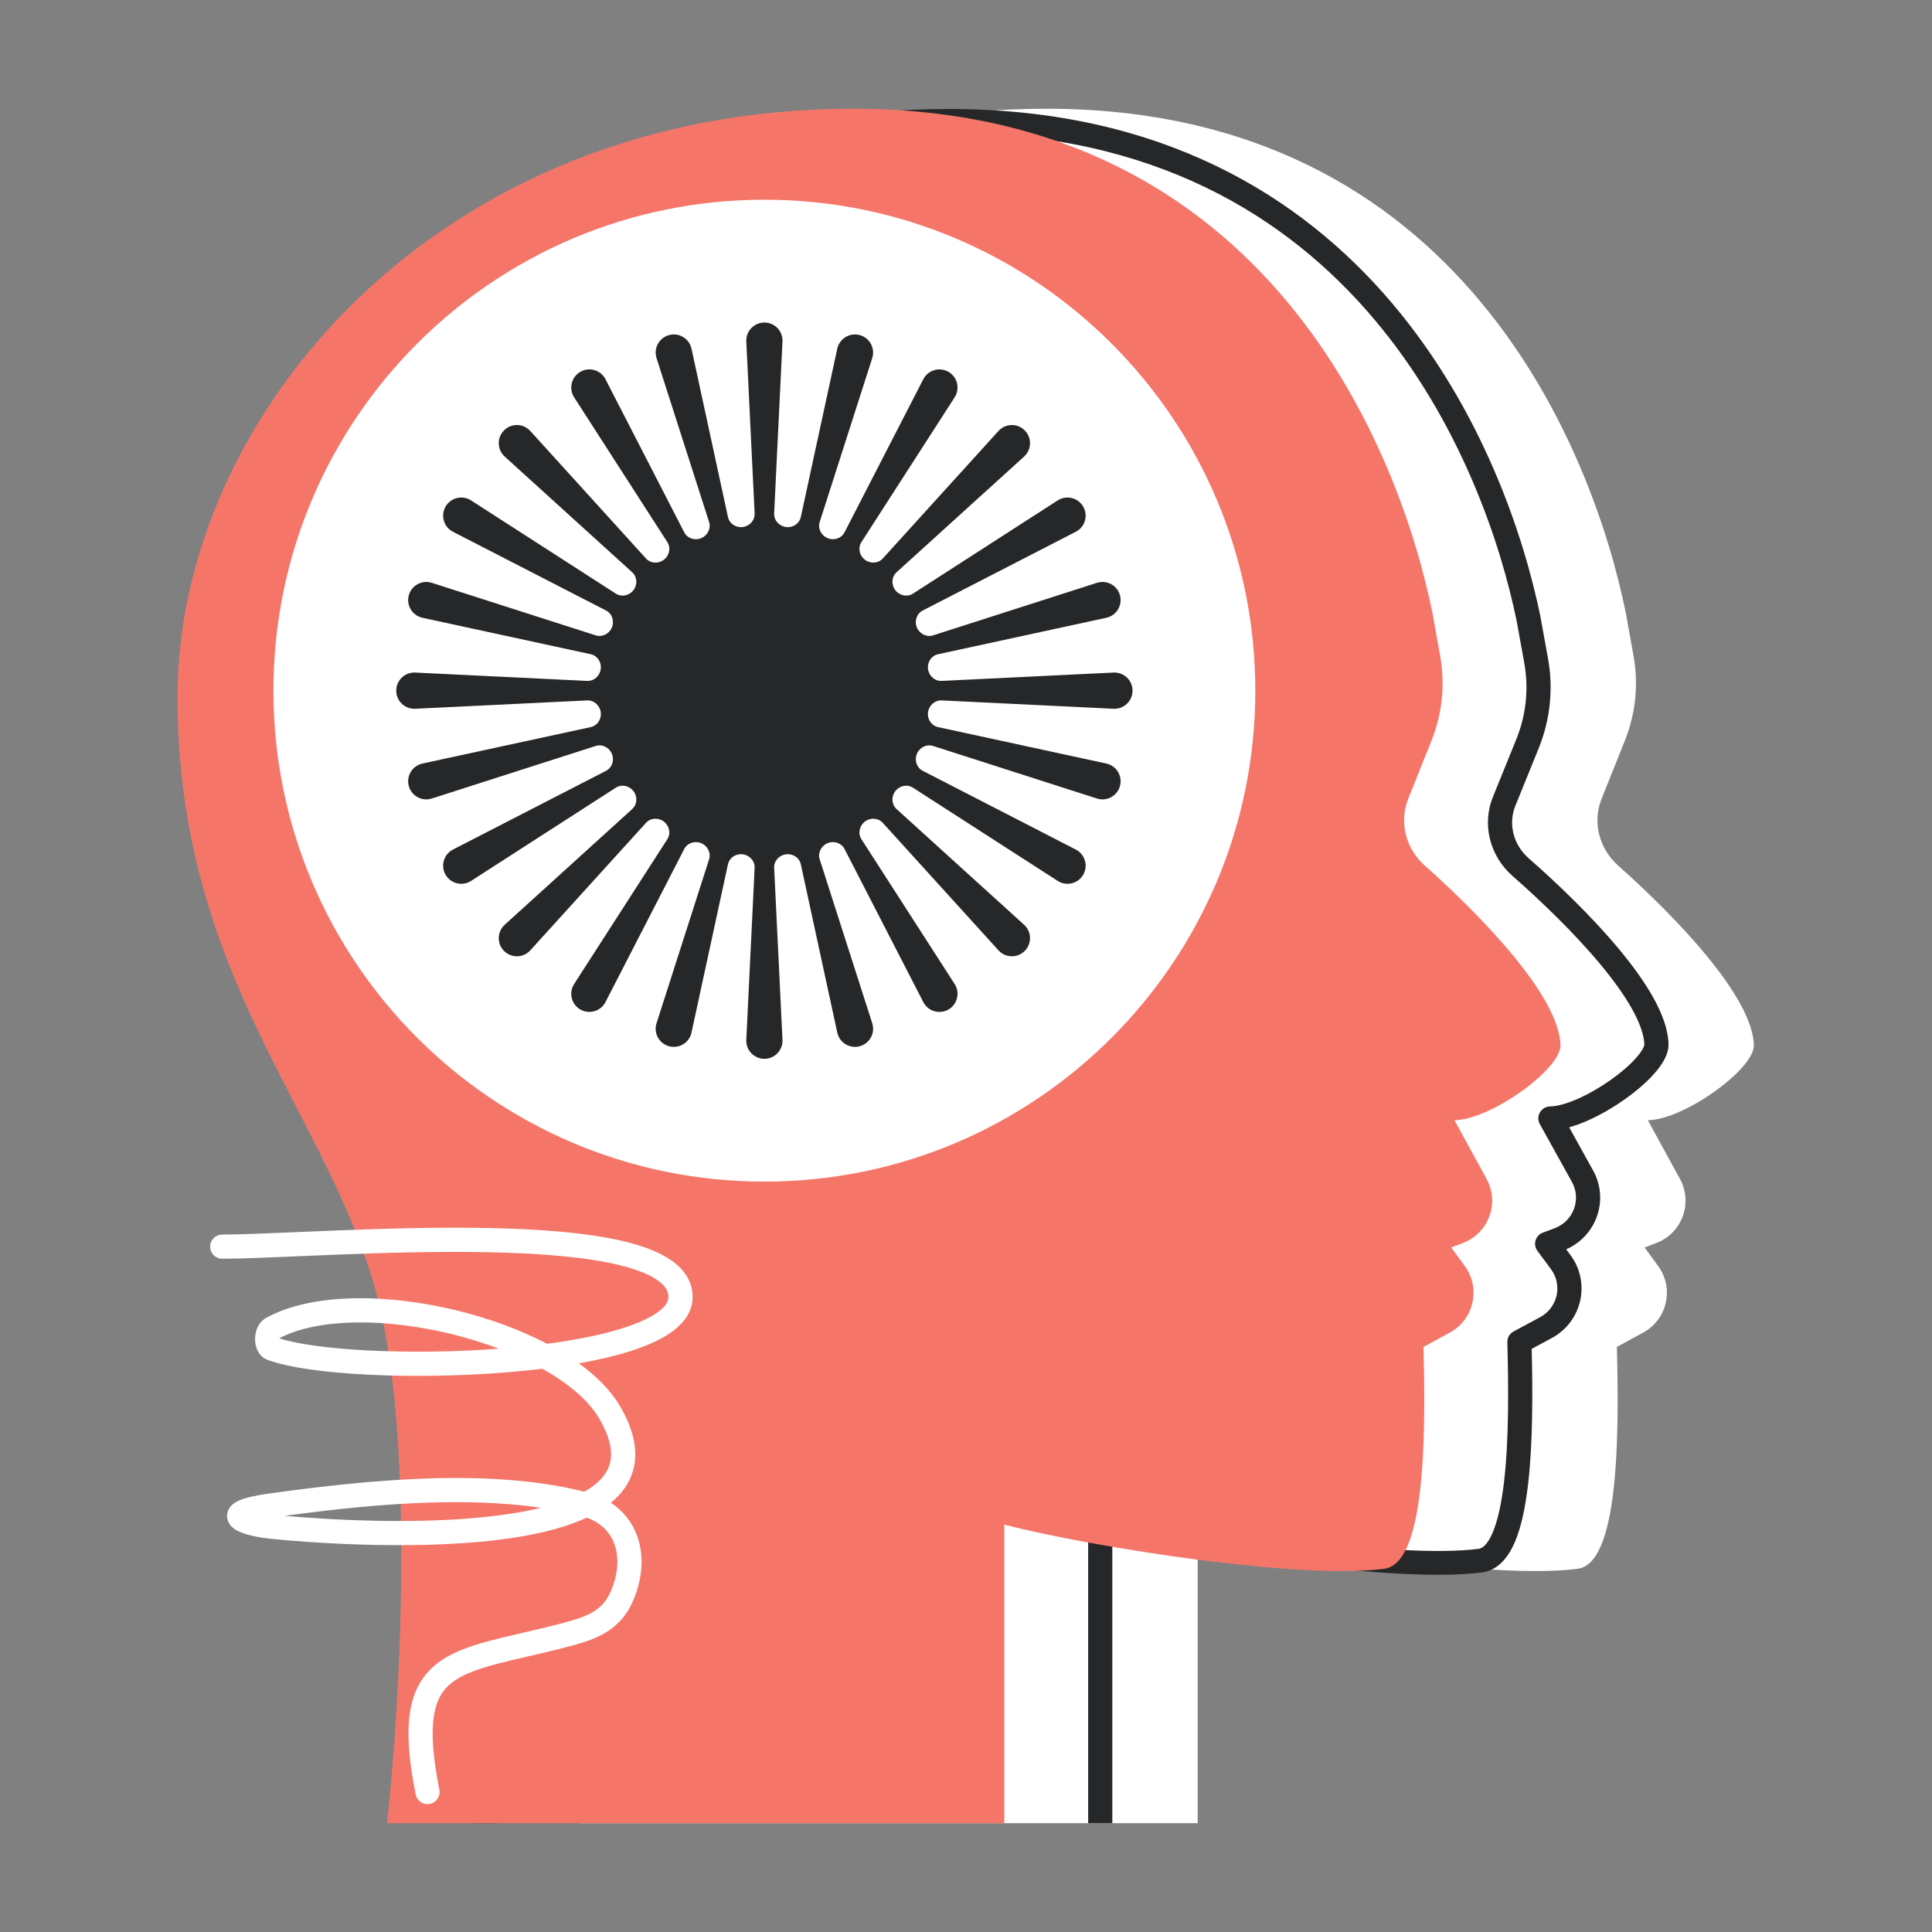
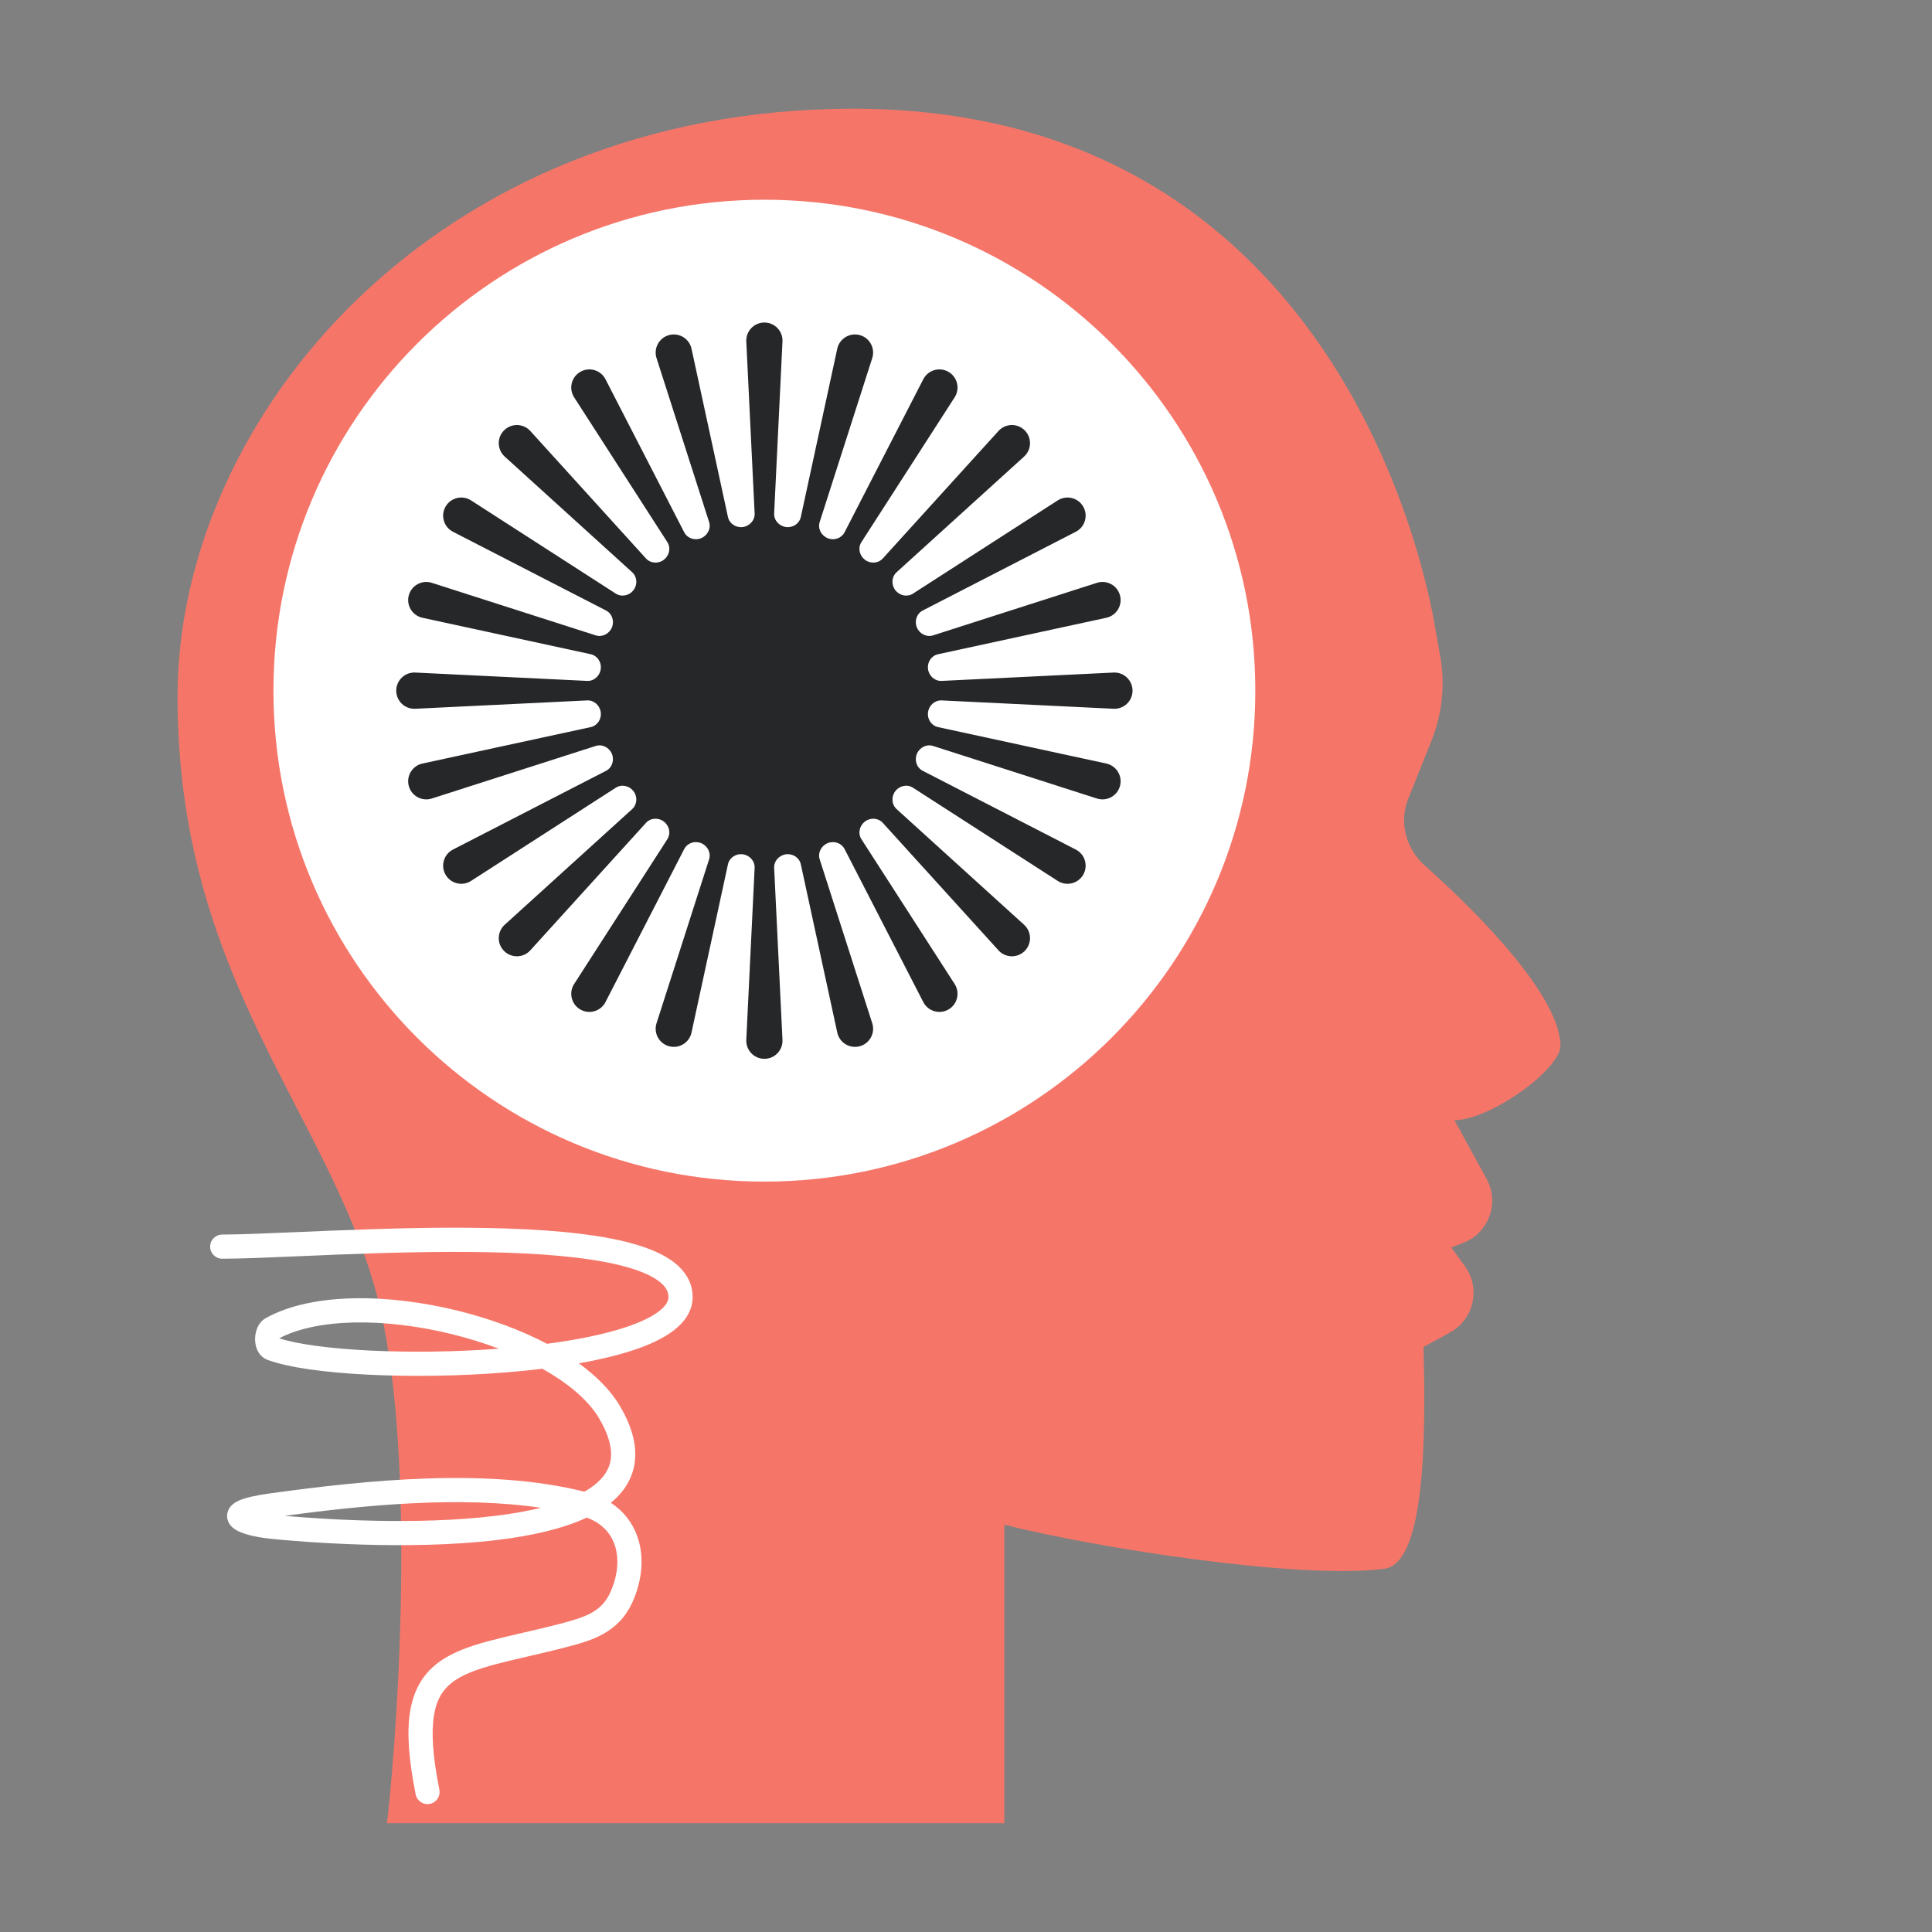
<svg xmlns="http://www.w3.org/2000/svg" width="500" zoomAndPan="magnify" viewBox="0 0 375 375" height="500" preserveAspectRatio="xMidYMid meet" version="1.0">
  <rect x="0" y="0" width="375" height="375" fill="#808080" stroke="none" />
  <defs>
    <clipPath id="593d4e9748">
      <path d="M 71 21.105 L 340.418 21.105 L 340.418 354 L 71 354 Z M 71 21.105 " clip-rule="nonzero" />
    </clipPath>
    <clipPath id="571924d9e8">
      <path d="M 50 21.105 L 324 21.105 L 324 354 L 50 354 Z M 50 21.105 " clip-rule="nonzero" />
    </clipPath>
    <clipPath id="08f0531469">
      <path d="M 34.418 21.105 L 303 21.105 L 303 354 L 34.418 354 Z M 34.418 21.105 " clip-rule="nonzero" />
    </clipPath>
  </defs>
  <g clip-path="url(#593d4e9748)">
-     <path fill="#ffffff" d="M 110.582 251.012 C 118.219 279.23 115.148 331.613 112.656 353.883 L 232.469 353.883 L 232.469 295.949 C 250.41 300.484 289.914 306.645 306.234 304.496 C 314.105 303.461 314.312 279.488 313.832 261.441 L 318.957 258.645 C 323.621 256.102 324.98 250.035 321.852 245.742 L 319.215 242.129 L 321.477 241.273 C 326.469 239.383 328.641 233.516 326.078 228.832 L 319.848 217.438 C 326.918 217.332 340.543 207.477 340.426 202.871 C 340.18 193.41 325.223 177.922 314.051 167.98 C 310.406 164.738 309.051 159.582 310.863 155.055 L 315.402 143.703 C 317.48 138.512 318.059 132.84 317.07 127.332 L 315.586 119.043 C 309.363 88.332 284.047 21.105 203.125 21.105 C 122.203 21.105 71.988 80.863 71.988 135.227 C 71.988 189.59 101.039 215.738 110.582 251.012 Z M 110.582 251.012 " fill-opacity="1" fill-rule="nonzero" />
-   </g>
+     </g>
  <g clip-path="url(#571924d9e8)">
-     <path fill="#262729" d="M 55.422 136 C 55.422 83.762 104.492 25.777 184.211 25.777 C 223.918 25.777 249.84 42 266.656 61.879 C 283.531 81.832 291.301 105.555 294.371 120.477 L 295.852 128.625 C 296.758 133.629 296.227 138.781 294.312 143.5 L 289.773 154.691 C 287.574 160.113 289.242 166.223 293.582 170.027 C 299.117 174.887 305.551 181.066 310.609 187.148 C 313.141 190.188 315.285 193.156 316.801 195.883 C 318.34 198.648 319.121 200.973 319.168 202.766 C 319.168 202.762 319.168 202.824 319.129 202.969 C 319.086 203.109 319.008 203.301 318.879 203.543 C 318.613 204.039 318.184 204.641 317.574 205.332 C 316.355 206.711 314.594 208.234 312.559 209.668 C 310.527 211.094 308.301 212.379 306.195 213.305 C 304.047 214.25 302.207 214.734 300.898 214.754 C 300.078 214.766 299.32 215.203 298.906 215.902 C 298.496 216.602 298.48 217.465 298.875 218.176 L 305.109 229.414 C 306.988 232.801 305.395 237.043 301.734 238.41 L 299.473 239.254 C 298.785 239.508 298.262 240.066 298.055 240.758 C 297.844 241.449 297.977 242.199 298.406 242.781 L 301.043 246.344 C 303.34 249.445 302.344 253.832 298.922 255.672 L 293.797 258.43 C 293.023 258.844 292.551 259.652 292.574 260.523 C 292.816 269.418 292.879 279.629 291.922 287.711 C 291.445 291.77 290.727 295.121 289.734 297.461 C 288.695 299.906 287.684 300.535 287.016 300.625 C 279.195 301.641 265.516 300.695 251.348 298.883 C 237.254 297.078 222.988 294.453 214.133 292.246 C 213.434 292.07 212.688 292.223 212.117 292.664 C 211.547 293.102 211.211 293.773 211.211 294.488 L 211.211 353.883 L 215.902 353.883 L 215.902 297.43 C 224.992 299.523 237.961 301.832 250.746 303.469 C 264.891 305.281 279.129 306.312 287.629 305.211 C 290.898 304.785 292.859 302.078 294.062 299.246 C 295.309 296.309 296.086 292.449 296.582 288.246 C 297.527 280.246 297.512 270.395 297.301 261.812 L 301.168 259.734 C 307.078 256.555 308.801 248.977 304.832 243.617 L 304 242.492 C 309.895 239.902 312.363 232.855 309.223 227.195 L 304.574 218.809 C 305.75 218.484 306.941 218.043 308.105 217.531 C 310.535 216.465 313.035 215.016 315.281 213.434 C 317.523 211.855 319.586 210.094 321.109 208.371 C 321.871 207.512 322.543 206.609 323.027 205.703 C 323.5 204.82 323.887 203.766 323.855 202.648 C 323.781 199.777 322.602 196.688 320.914 193.66 C 319.211 190.594 316.871 187.383 314.238 184.211 C 308.965 177.875 302.332 171.516 296.699 166.574 C 293.75 163.988 292.703 159.922 294.129 156.41 L 298.668 145.219 C 300.906 139.695 301.531 133.664 300.469 127.809 L 298.984 119.633 C 298.984 119.625 298.98 119.613 298.977 119.602 L 298.977 119.582 C 295.816 104.223 287.816 79.672 270.258 58.918 C 252.629 38.078 225.43 21.152 184.211 21.152 C 102.086 21.152 50.73 81.023 50.73 136 C 50.73 163.27 58.133 183.465 66.676 201.145 C 69.09 206.137 71.652 211.043 74.152 215.82 C 76.004 219.363 77.82 222.836 79.508 226.223 C 83.547 234.312 87.078 242.293 89.406 250.777 C 93.137 264.371 94.281 283.977 94.16 303.082 C 94.051 319.887 92.957 342.801 91.855 353.883 L 96.566 353.883 C 97.668 342.684 98.742 319.84 98.852 303.109 C 98.977 283.941 97.84 263.805 93.934 249.57 C 91.492 240.664 87.809 232.379 83.719 224.18 C 81.926 220.586 80.09 217.082 78.242 213.547 C 75.801 208.879 73.332 204.164 70.91 199.152 C 62.543 181.84 55.422 162.344 55.422 136 Z M 55.422 136 " fill-opacity="1" fill-rule="nonzero" />
-   </g>
+     </g>
  <g clip-path="url(#08f0531469)">
    <path fill="#f57669" d="M 73.051 251.012 C 80.684 279.23 77.613 331.613 75.125 353.883 L 194.938 353.883 L 194.938 295.949 C 212.879 300.484 252.379 306.645 268.703 304.496 C 276.574 303.461 276.781 279.488 276.301 261.441 L 281.426 258.645 C 286.09 256.102 287.449 250.035 284.32 245.742 L 281.68 242.129 L 283.945 241.273 C 288.938 239.383 291.109 233.516 288.547 228.832 L 282.316 217.438 C 289.387 217.332 303.012 207.477 302.891 202.871 C 302.645 193.41 287.691 177.922 276.52 167.98 C 272.875 164.738 271.52 159.582 273.332 155.055 L 277.871 143.703 C 279.945 138.512 280.527 132.84 279.539 127.332 L 278.055 119.043 C 271.832 88.332 246.516 21.105 165.594 21.105 C 84.668 21.105 34.457 80.863 34.457 135.227 C 34.457 189.59 63.504 215.738 73.051 251.012 Z M 73.051 251.012 " fill-opacity="1" fill-rule="nonzero" />
  </g>
  <path fill="#ffffff" d="M 243.656 134.059 C 243.656 186.684 200.992 229.348 148.367 229.348 C 95.738 229.348 53.074 186.684 53.074 134.059 C 53.074 81.43 95.738 38.766 148.367 38.766 C 200.992 38.766 243.656 81.43 243.656 134.059 Z M 243.656 134.059 " fill-opacity="1" fill-rule="nonzero" />
  <path fill="#262729" d="M 148.367 205.516 C 146.359 205.516 144.758 203.832 144.855 201.828 L 146.473 168.457 C 146.539 167.121 145.496 165.988 144.168 165.816 C 142.844 165.645 141.574 166.469 141.293 167.773 L 134.219 200.426 C 133.797 202.391 131.812 203.598 129.871 203.078 C 127.934 202.559 126.82 200.52 127.434 198.609 L 137.633 166.801 C 138.043 165.527 137.336 164.168 136.098 163.656 C 134.863 163.145 133.418 163.609 132.805 164.801 L 117.523 194.504 C 116.605 196.289 114.379 196.945 112.641 195.941 C 110.898 194.938 110.352 192.68 111.441 190.992 L 129.527 162.898 C 130.254 161.777 129.926 160.285 128.867 159.473 C 127.805 158.656 126.281 158.727 125.383 159.719 L 102.93 184.461 C 101.582 185.949 99.262 186.004 97.84 184.586 C 96.418 183.164 96.477 180.844 97.965 179.492 L 122.707 157.043 C 123.695 156.141 123.77 154.621 122.953 153.559 C 122.141 152.5 120.648 152.172 119.523 152.895 L 91.434 170.984 C 89.746 172.07 87.488 171.527 86.484 169.785 C 85.48 168.047 86.133 165.82 87.922 164.898 L 117.625 149.621 C 118.816 149.008 119.281 147.559 118.77 146.324 C 118.258 145.09 116.898 144.383 115.625 144.789 L 83.816 154.992 C 81.902 155.605 79.863 154.492 79.344 152.551 C 78.824 150.609 80.035 148.629 81.996 148.203 L 114.648 141.133 C 115.953 140.848 116.781 139.582 116.609 138.258 C 116.434 136.93 115.305 135.887 113.969 135.949 L 80.598 137.57 C 78.59 137.668 76.91 136.066 76.91 134.059 C 76.91 132.047 78.59 130.445 80.598 130.543 L 113.969 132.164 C 115.305 132.227 116.434 131.184 116.609 129.855 C 116.781 128.531 115.953 127.266 114.648 126.98 L 82 119.91 C 80.035 119.484 78.824 117.504 79.344 115.562 C 79.867 113.621 81.902 112.512 83.816 113.125 L 115.625 123.324 C 116.898 123.73 118.258 123.023 118.77 121.789 C 119.281 120.555 118.816 119.105 117.625 118.496 L 87.922 103.215 C 86.133 102.297 85.48 100.07 86.484 98.328 C 87.488 96.59 89.746 96.043 91.434 97.129 L 119.523 115.219 C 120.648 115.941 122.141 115.617 122.953 114.555 C 123.77 113.496 123.695 111.973 122.707 111.074 L 97.965 88.621 C 96.477 87.27 96.418 84.949 97.84 83.531 C 99.262 82.109 101.582 82.164 102.93 83.652 L 125.383 108.395 C 126.281 109.387 127.805 109.457 128.867 108.645 C 129.926 107.828 130.254 106.34 129.527 105.215 L 111.441 77.125 C 110.352 75.434 110.898 73.18 112.641 72.172 C 114.379 71.168 116.605 71.824 117.523 73.609 L 132.805 103.316 C 133.418 104.504 134.863 104.973 136.098 104.457 C 137.336 103.945 138.043 102.586 137.633 101.316 L 127.434 69.508 C 126.82 67.594 127.934 65.555 129.875 65.035 C 131.812 64.516 133.797 65.723 134.223 67.688 L 141.293 100.34 C 141.574 101.645 142.844 102.473 144.168 102.297 C 145.496 102.125 146.539 100.996 146.473 99.656 L 144.855 66.289 C 144.758 64.281 146.359 62.602 148.367 62.602 C 150.379 62.602 151.977 64.281 151.879 66.289 L 150.262 99.656 C 150.195 100.996 151.242 102.125 152.566 102.297 C 153.891 102.473 155.16 101.645 155.441 100.34 L 162.512 67.688 C 162.938 65.723 164.922 64.516 166.863 65.035 C 168.801 65.555 169.914 67.594 169.301 69.508 L 159.102 101.316 C 158.691 102.59 159.402 103.945 160.637 104.457 C 161.871 104.973 163.316 104.504 163.93 103.316 L 179.211 73.609 C 180.129 71.824 182.355 71.168 184.098 72.172 C 185.836 73.18 186.383 75.434 185.293 77.125 L 167.207 105.215 C 166.48 106.34 166.809 107.828 167.867 108.645 C 168.93 109.457 170.453 109.387 171.352 108.395 L 193.805 83.652 C 195.152 82.164 197.473 82.109 198.895 83.531 C 200.316 84.949 200.262 87.27 198.773 88.621 L 174.027 111.074 C 173.039 111.973 172.965 113.496 173.781 114.555 C 174.594 115.617 176.086 115.941 177.211 115.219 L 205.301 97.129 C 206.992 96.043 209.246 96.59 210.25 98.328 C 211.254 100.07 210.602 102.297 208.812 103.215 L 179.109 118.496 C 177.918 119.105 177.453 120.555 177.965 121.789 C 178.477 123.023 179.836 123.73 181.109 123.324 L 212.918 113.125 C 214.832 112.512 216.871 113.621 217.391 115.562 C 217.91 117.504 216.699 119.484 214.738 119.91 L 182.086 126.984 C 180.777 127.266 179.953 128.531 180.125 129.855 C 180.301 131.184 181.43 132.227 182.766 132.164 L 216.137 130.543 C 218.145 130.445 219.824 132.047 219.824 134.059 C 219.824 136.066 218.145 137.668 216.137 137.57 L 182.766 135.949 C 181.43 135.887 180.301 136.93 180.125 138.258 C 179.953 139.582 180.777 140.848 182.086 141.133 L 214.738 148.203 C 216.699 148.629 217.91 150.609 217.391 152.551 C 216.871 154.492 214.832 155.605 212.918 154.992 L 181.109 144.789 C 179.836 144.383 178.477 145.09 177.965 146.324 C 177.453 147.559 177.918 149.008 179.109 149.617 L 208.812 164.898 C 210.602 165.82 211.254 168.047 210.25 169.785 C 209.246 171.527 206.992 172.07 205.301 170.984 L 177.211 152.895 C 176.086 152.172 174.594 152.5 173.781 153.559 C 172.965 154.621 173.039 156.141 174.027 157.043 L 198.773 179.492 C 200.258 180.844 200.316 183.164 198.895 184.586 C 197.473 186.004 195.152 185.949 193.805 184.461 L 171.352 159.719 C 170.453 158.727 168.93 158.656 167.867 159.469 C 166.809 160.285 166.48 161.777 167.207 162.898 L 185.293 190.992 C 186.383 192.68 185.836 194.938 184.098 195.941 C 182.355 196.945 180.129 196.289 179.211 194.504 L 163.93 164.797 C 163.316 163.609 161.871 163.145 160.637 163.656 C 159.402 164.168 158.691 165.527 159.102 166.797 L 169.301 198.609 C 169.914 200.52 168.805 202.559 166.863 203.078 C 164.922 203.598 162.941 202.391 162.516 200.426 L 155.441 167.773 C 155.16 166.469 153.895 165.645 152.566 165.816 C 151.242 165.988 150.195 167.121 150.262 168.457 L 151.879 201.828 C 151.977 203.832 150.379 205.516 148.367 205.516 Z M 148.367 205.516 " fill-opacity="1" fill-rule="nonzero" />
  <path fill="#ffffff" d="M 57.996 243.832 C 51.871 244.094 46.648 244.316 43.137 244.316 C 41.84 244.316 40.789 243.266 40.789 241.969 C 40.789 240.672 41.84 239.625 43.137 239.625 C 46.543 239.625 51.605 239.406 57.676 239.148 C 59.973 239.051 62.414 238.945 64.965 238.844 C 74.207 238.48 84.789 238.16 94.789 238.359 C 104.758 238.559 114.309 239.27 121.426 241.02 C 124.969 241.895 128.109 243.07 130.41 244.711 C 132.766 246.391 134.438 248.719 134.438 251.758 C 134.438 254.516 132.812 256.68 130.715 258.277 C 128.617 259.875 125.754 261.16 122.508 262.203 C 119.523 263.164 116.082 263.969 112.359 264.625 C 115.738 267.07 118.531 269.855 120.348 272.945 C 122.637 276.84 123.629 280.449 123.211 283.758 C 122.797 287.039 121.051 289.656 118.57 291.691 C 121.031 293.305 122.75 295.547 123.691 298.176 C 125.117 302.168 124.652 306.777 122.746 311 C 120.016 317.039 114.645 318.473 109.926 319.703 C 107.27 320.398 104.781 320.977 102.492 321.504 L 102.309 321.547 C 100.082 322.062 98.066 322.531 96.227 323.02 C 92.402 324.039 89.66 325.082 87.742 326.574 C 85.941 327.973 84.723 329.871 84.223 333.012 C 83.707 336.27 83.969 340.824 85.277 347.367 C 85.535 348.637 84.711 349.875 83.438 350.129 C 82.168 350.383 80.934 349.559 80.68 348.289 C 79.332 341.555 78.941 336.352 79.59 332.277 C 80.258 328.082 82.031 325.07 84.863 322.871 C 87.574 320.766 91.105 319.531 95.02 318.488 C 96.934 317.977 99.016 317.496 101.211 316.988 L 101.434 316.934 C 103.723 316.402 106.156 315.84 108.742 315.164 C 113.637 313.891 116.762 312.848 118.469 309.066 C 119.992 305.695 120.207 302.363 119.273 299.754 C 118.48 297.535 116.789 295.633 113.895 294.566 C 109.102 296.809 102.949 298.125 96.609 298.898 C 79.27 301.008 58.395 299.281 52.508 298.672 C 51.039 298.52 49.539 298.262 48.277 297.926 C 47.652 297.758 47.035 297.555 46.488 297.312 C 46.004 297.098 45.324 296.738 44.812 296.152 C 44.535 295.836 44.219 295.348 44.113 294.695 C 43.996 294 44.16 293.352 44.461 292.832 C 44.977 291.949 45.855 291.488 46.418 291.242 C 47.68 290.688 49.676 290.242 52.434 289.863 C 71.105 287.297 94.637 284.828 113.426 289.535 C 114.176 289.109 114.855 288.656 115.457 288.176 C 117.312 286.695 118.32 285.051 118.559 283.172 C 118.801 281.238 118.277 278.68 116.305 275.324 C 114.289 271.895 110.465 268.598 105.355 265.723 C 105.328 265.707 105.297 265.688 105.27 265.672 C 102.957 265.953 100.586 266.191 98.191 266.383 C 89.102 267.113 79.547 267.23 71.309 266.816 C 63.164 266.406 56.027 265.465 51.938 263.953 C 50.852 263.551 50.234 262.699 49.922 261.992 C 49.609 261.281 49.504 260.523 49.512 259.855 C 49.52 259.18 49.648 258.453 49.93 257.777 C 50.203 257.129 50.711 256.328 51.613 255.828 C 56.211 253.281 62.223 252.137 68.625 252 C 75.062 251.863 82.082 252.738 88.836 254.402 C 94.992 255.922 100.992 258.105 106.176 260.828 C 111.844 260.082 116.98 259.055 121.066 257.738 C 124.094 256.766 126.383 255.68 127.871 254.547 C 129.352 253.418 129.746 252.48 129.746 251.758 C 129.746 250.688 129.227 249.633 127.688 248.531 C 126.09 247.391 123.613 246.391 120.305 245.578 C 113.715 243.953 104.594 243.246 94.699 243.051 C 84.84 242.855 74.371 243.168 65.152 243.531 C 62.668 243.633 60.27 243.734 57.996 243.832 Z M 96.828 261.781 C 93.918 260.68 90.848 259.73 87.715 258.957 C 81.297 257.379 74.691 256.562 68.727 256.691 C 62.898 256.816 57.863 257.836 54.215 259.754 C 54.215 259.762 54.215 259.77 54.211 259.773 C 57.719 260.902 63.918 261.746 71.547 262.129 C 79.285 262.52 88.242 262.43 96.828 261.781 Z M 54.258 259.594 C 54.258 259.594 54.254 259.594 54.254 259.598 C 54.254 259.594 54.258 259.594 54.258 259.594 Z M 104.992 292.66 C 89.293 290.348 71.027 292.102 55.223 294.219 C 62.965 294.914 80.973 296.074 96.039 294.238 C 99.266 293.848 102.281 293.324 104.992 292.66 Z M 104.992 292.66 " fill-opacity="1" fill-rule="evenodd" />
</svg>